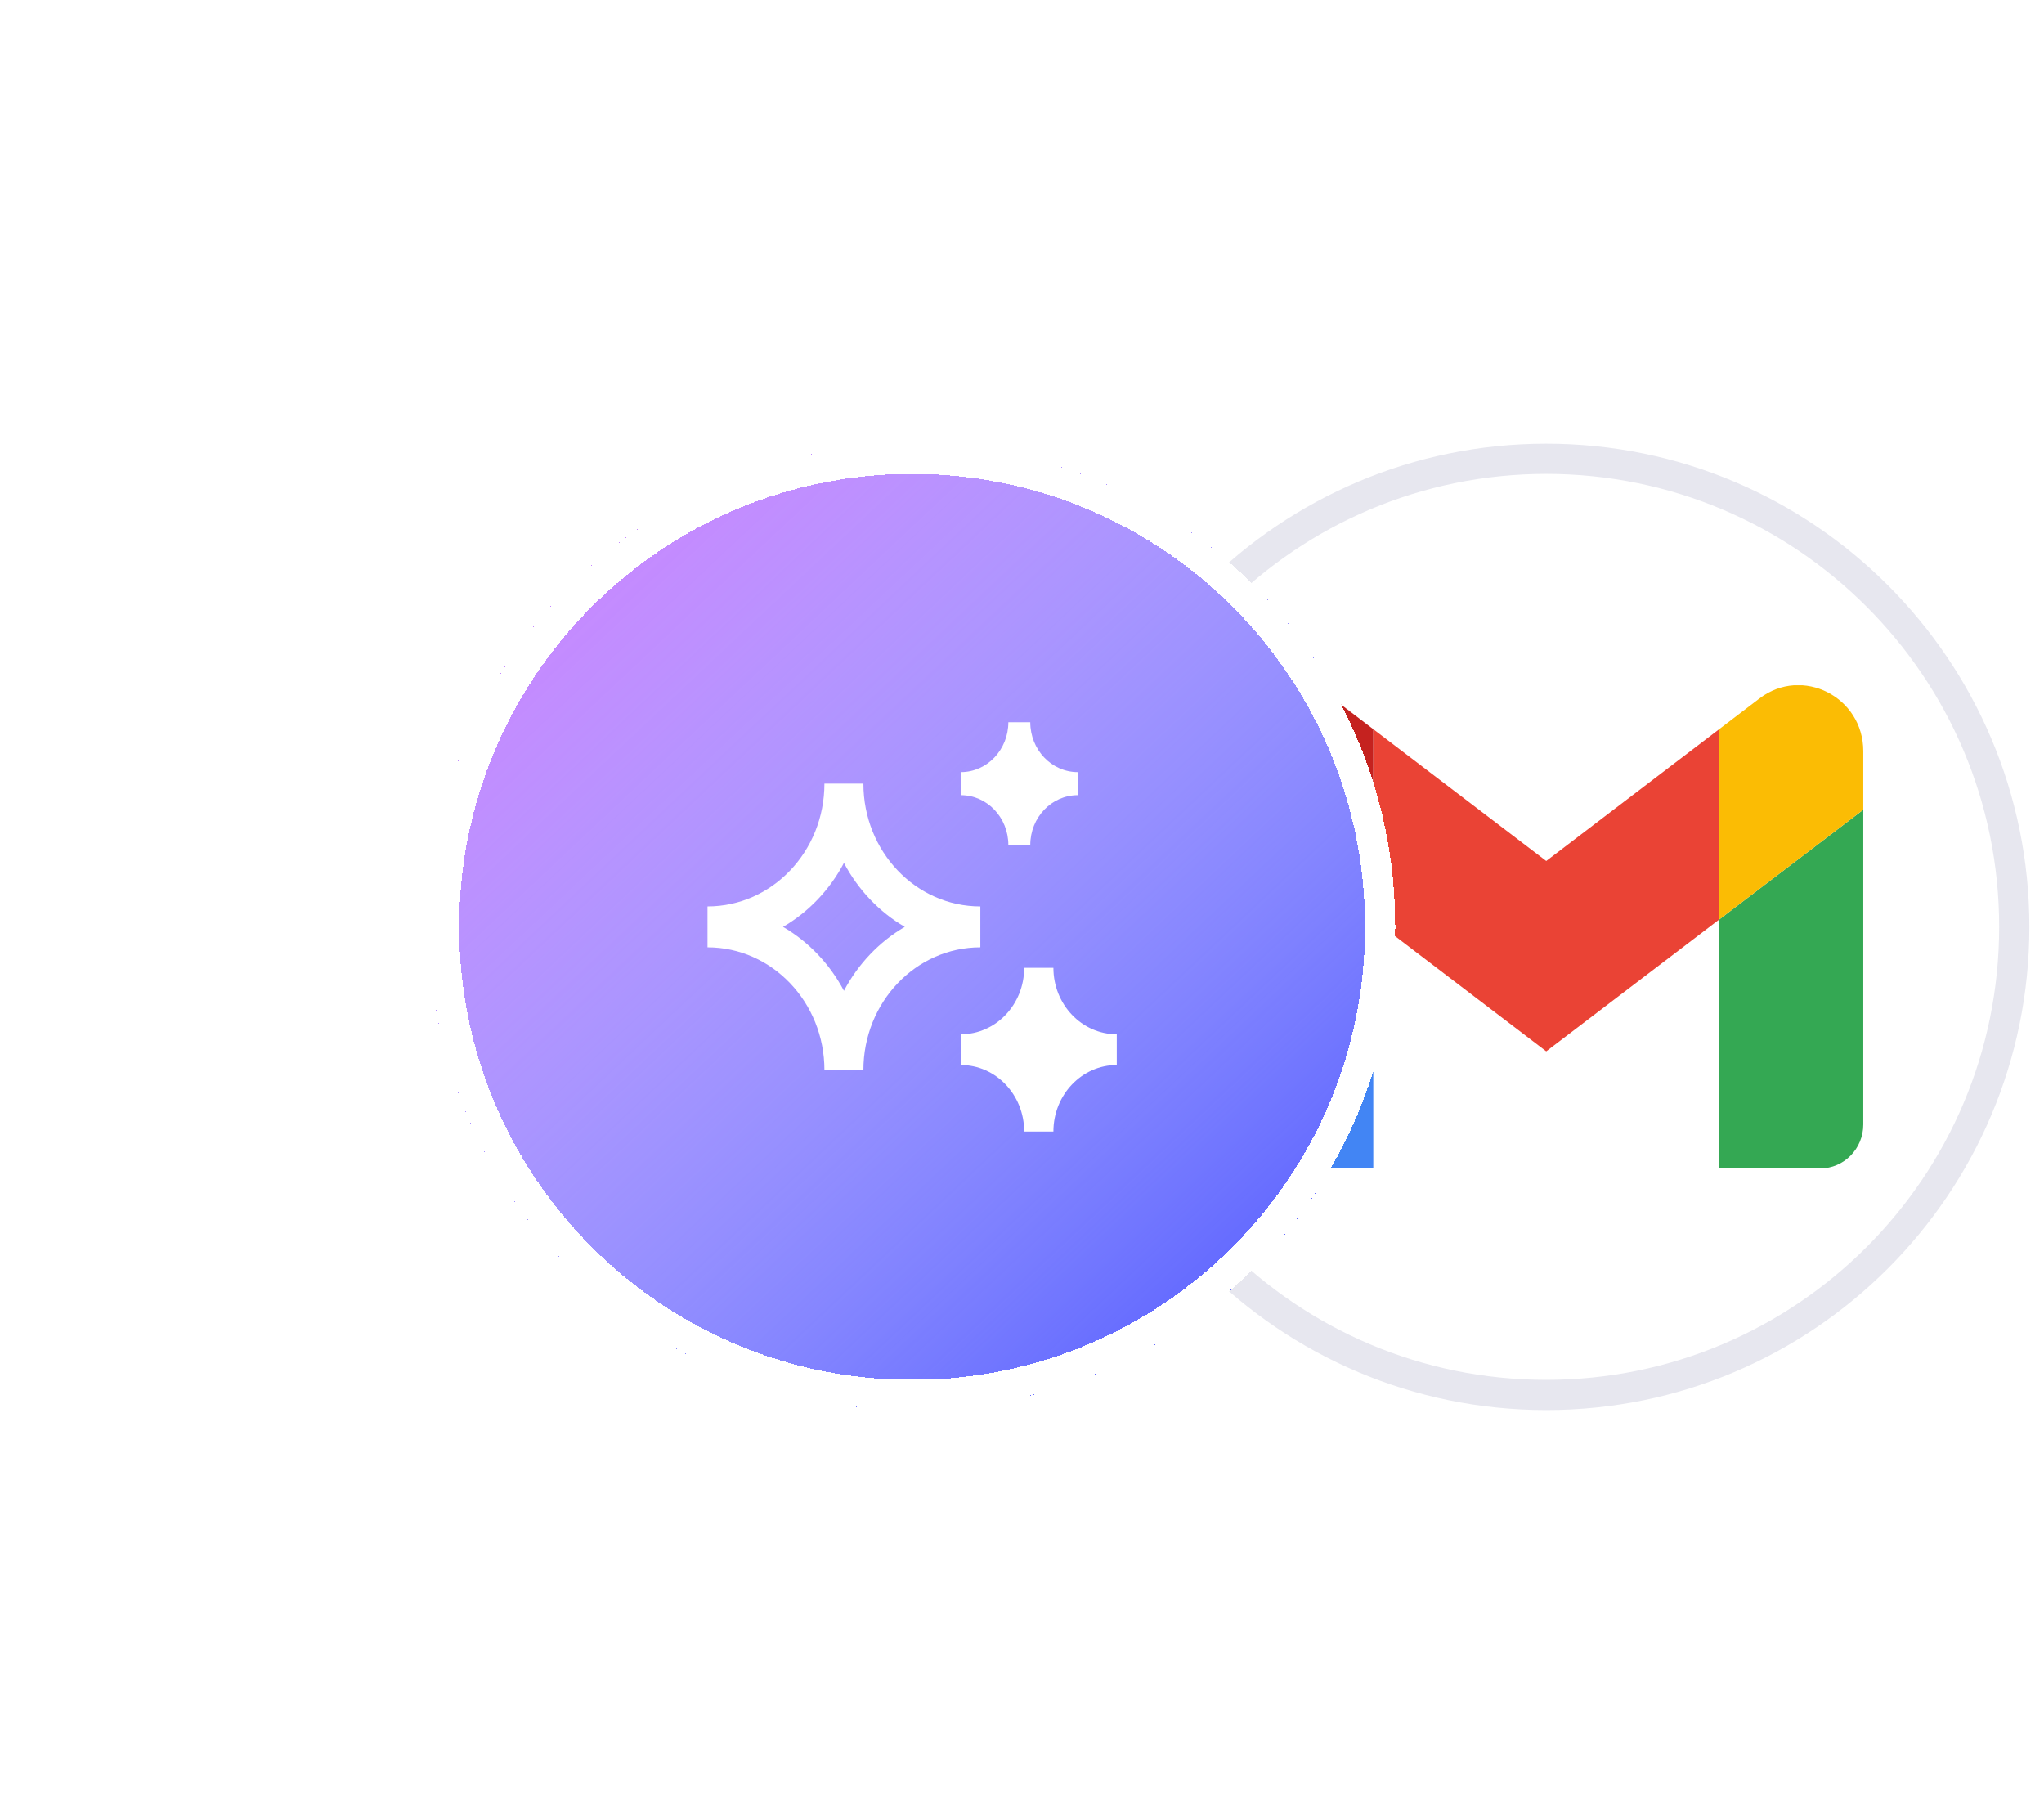
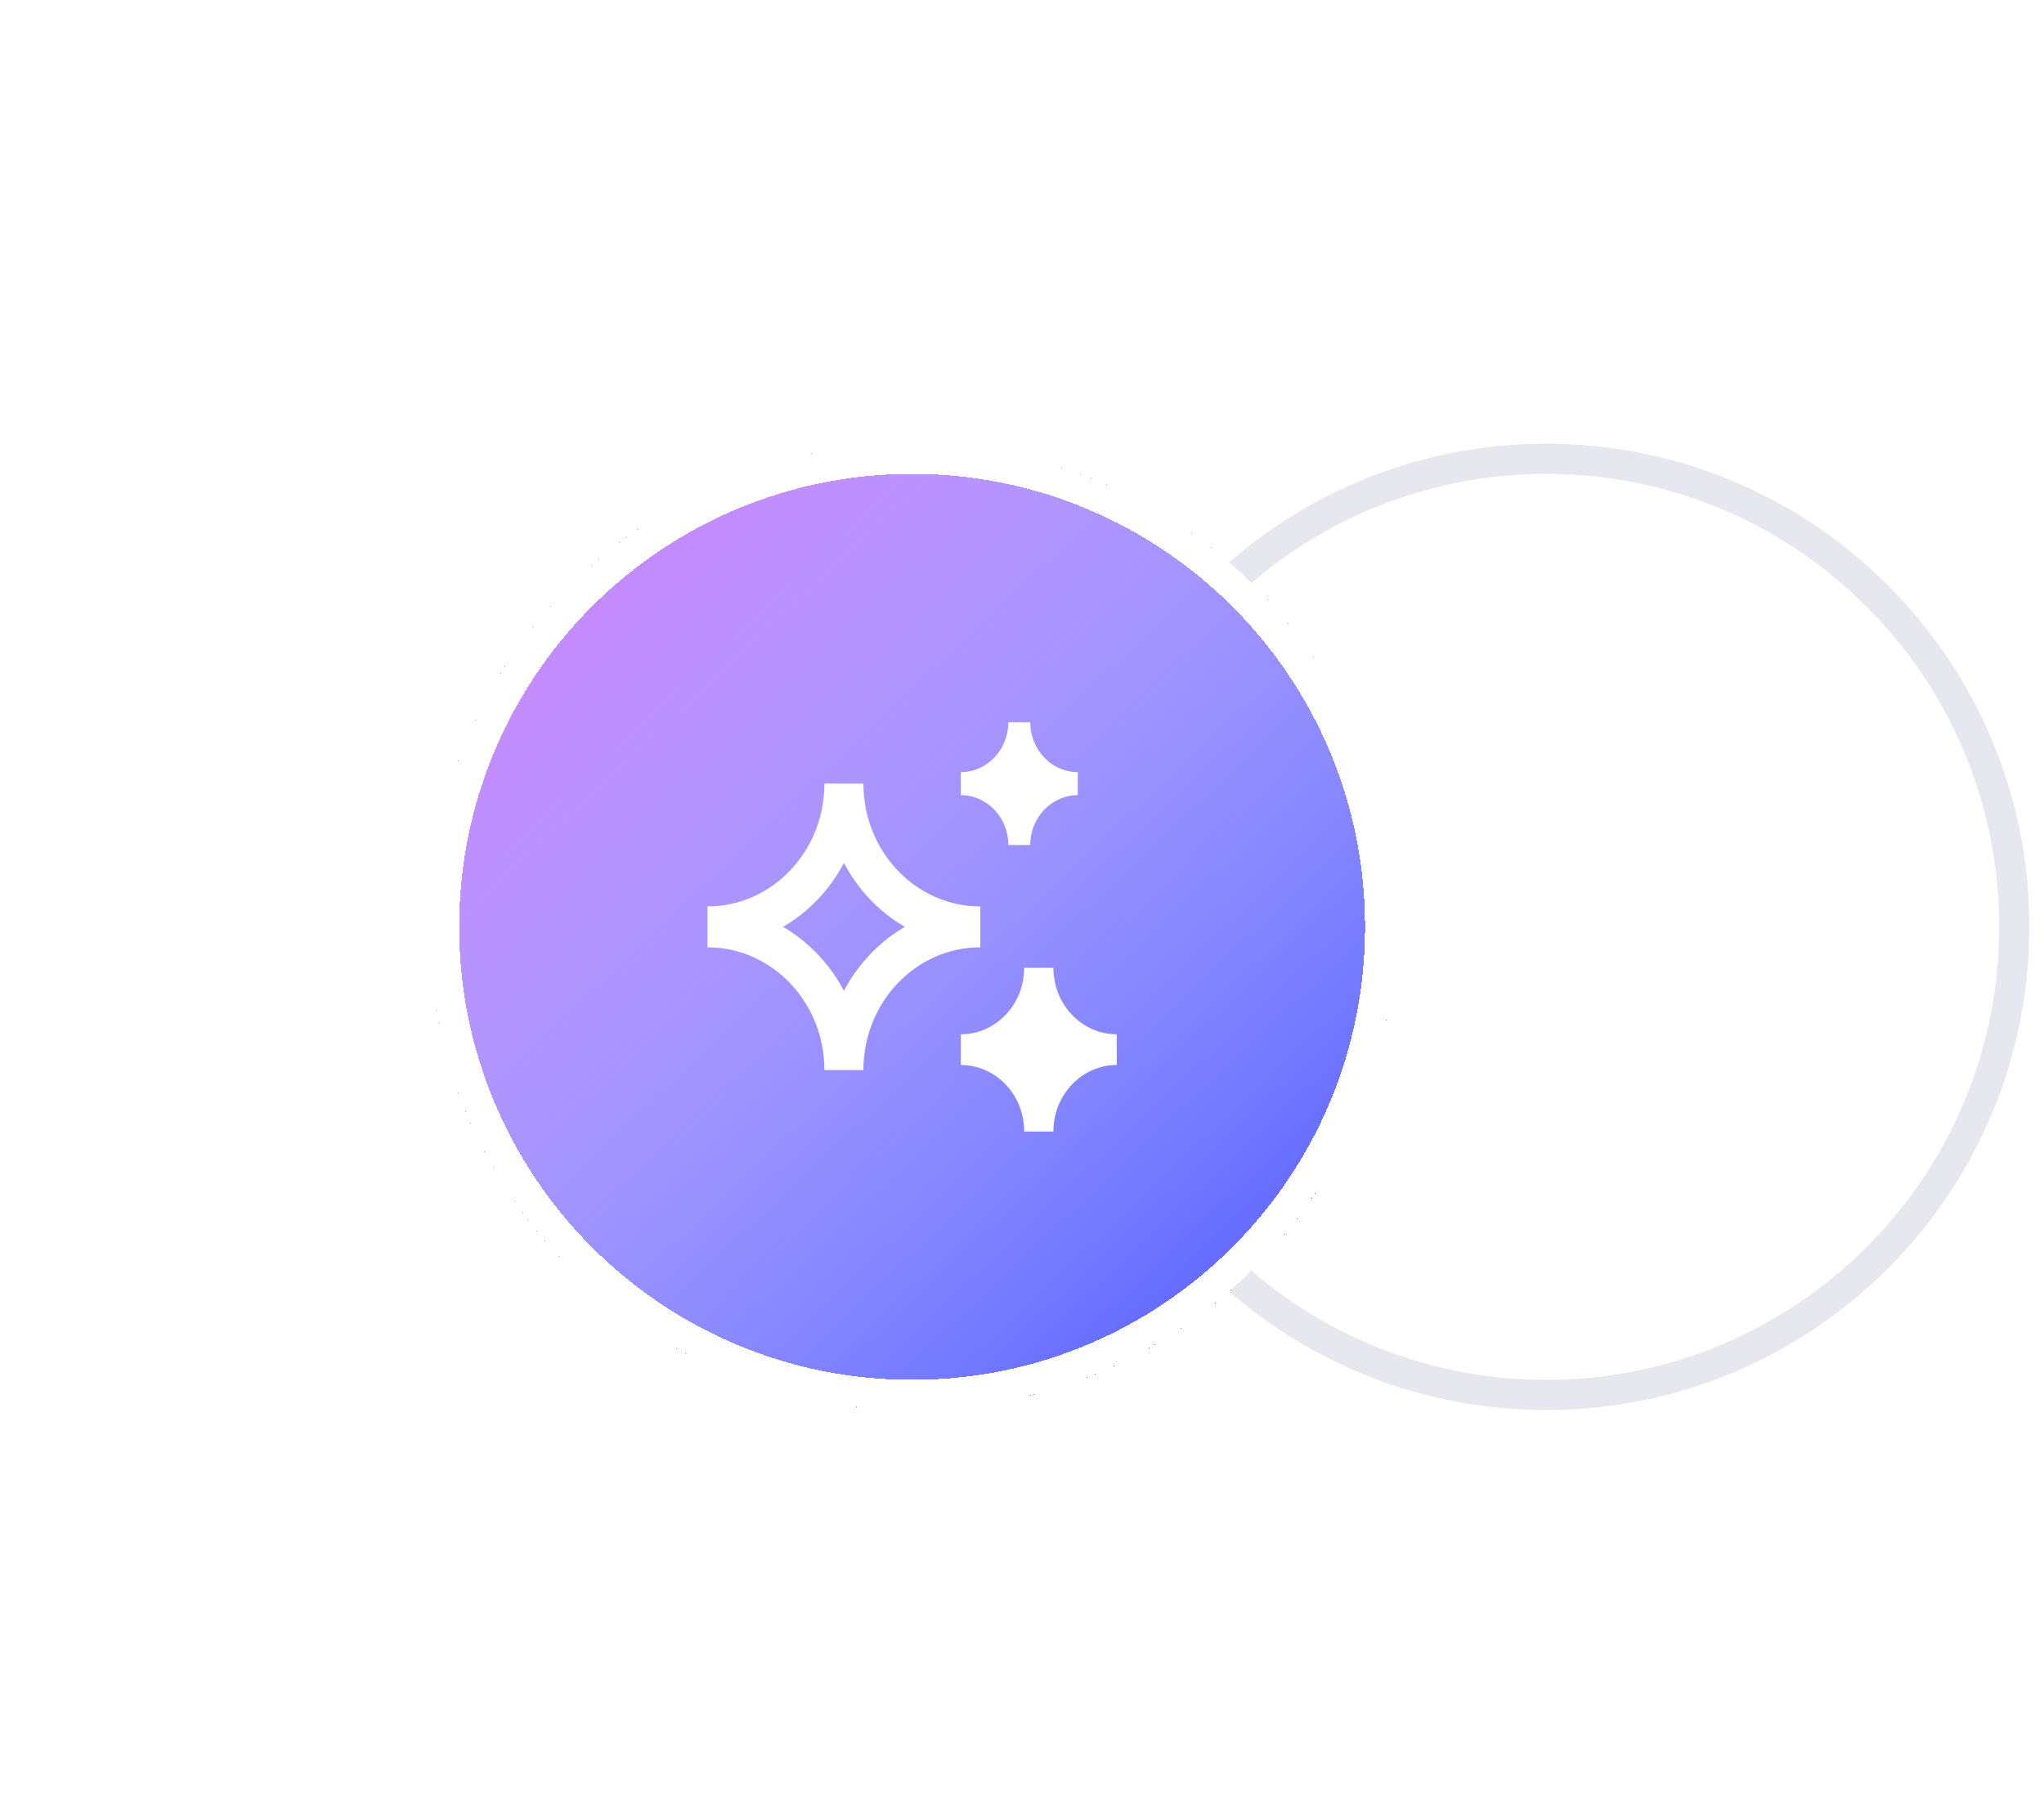
<svg xmlns="http://www.w3.org/2000/svg" fill="none" viewBox="0 0 44 39" height="39" width="44">
  <path fill="white" d="M33.285 30.025C27.721 30.025 23.21 25.514 23.21 19.95C23.21 14.386 27.721 9.875 33.285 9.875C38.849 9.875 43.36 14.386 43.36 19.95C43.36 25.514 38.849 30.025 33.285 30.025Z" />
  <path stroke-width="0.65" stroke="#E7E7EF" d="M33.285 30.025C27.721 30.025 23.21 25.514 23.21 19.95C23.21 14.386 27.721 9.875 33.285 9.875C38.849 9.875 43.36 14.386 43.36 19.95C43.36 25.514 38.849 30.025 33.285 30.025Z" />
  <g clip-path="url(#clip0_128_4112)">
    <path fill="#4285F4" d="M27.391 25.15H29.562V19.792L26.46 17.429V24.204C26.46 24.728 26.877 25.15 27.391 25.15Z" />
-     <path fill="#34A853" d="M37.008 25.15H39.179C39.694 25.15 40.11 24.726 40.11 24.204V17.429L37.008 19.792" />
+     <path fill="#34A853" d="M37.008 25.15H39.179C39.694 25.15 40.11 24.726 40.11 24.204L37.008 19.792" />
    <path fill="#FBBC04" d="M37.008 15.695V19.792L40.11 17.428V16.168C40.11 14.999 38.796 14.332 37.876 15.033" />
    <path fill="#EA4335" d="M29.562 19.792V15.695L33.285 18.532L37.008 15.695V19.792L33.285 22.629" />
    <path fill="#C5221F" d="M26.46 16.168V17.428L29.562 19.792V15.695L28.694 15.033C27.772 14.332 26.46 14.999 26.46 16.168Z" />
  </g>
  <g filter="url(#filter0_dd_128_4112)">
    <path shape-rendering="crispEdges" fill="#656BFF" d="M6.635 19.95C6.635 14.206 11.291 9.55 17.035 9.55V9.55C22.779 9.55 27.435 14.206 27.435 19.95V19.95C27.435 25.694 22.779 30.35 17.035 30.35V30.35C11.291 30.35 6.635 25.694 6.635 19.95V19.95Z" />
    <path shape-rendering="crispEdges" fill="url(#paint0_linear_128_4112)" d="M6.635 19.95C6.635 14.206 11.291 9.55 17.035 9.55V9.55C22.779 9.55 27.435 14.206 27.435 19.95V19.95C27.435 25.694 22.779 30.35 17.035 30.35V30.35C11.291 30.35 6.635 25.694 6.635 19.95V19.95Z" />
    <path shape-rendering="crispEdges" stroke-width="0.65" stroke="white" d="M17.035 30.025C11.471 30.025 6.96 25.514 6.96 19.95C6.96 14.386 11.471 9.875 17.035 9.875C22.599 9.875 27.11 14.386 27.11 19.95C27.11 25.514 22.599 30.025 17.035 30.025Z" />
    <path fill="white" d="M18.084 16.619C18.648 16.619 19.106 16.138 19.106 15.545H19.578C19.578 16.138 20.036 16.619 20.601 16.619V17.115C20.036 17.115 19.578 17.595 19.578 18.188H19.106C19.106 17.595 18.648 17.115 18.084 17.115V16.619ZM12.63 19.51C14.02 19.51 15.147 18.326 15.147 16.867H15.986C15.986 18.326 17.113 19.51 18.503 19.51V20.39C17.113 20.39 15.986 21.574 15.986 23.033H15.147C15.147 21.574 14.02 20.39 12.63 20.39V19.51ZM14.256 19.95C14.806 20.27 15.262 20.748 15.567 21.326C15.872 20.748 16.327 20.27 16.877 19.95C16.327 19.63 15.872 19.152 15.567 18.574C15.262 19.152 14.806 19.63 14.256 19.95ZM19.447 20.831C19.447 21.622 18.837 22.262 18.084 22.262V22.923C18.837 22.923 19.447 23.564 19.447 24.355H20.076C20.076 23.564 20.687 22.923 21.44 22.923V22.262C20.687 22.262 20.076 21.622 20.076 20.831H19.447Z" />
  </g>
  <defs>
    <filter color-interpolation-filters="sRGB" filterUnits="userSpaceOnUse" height="37.96" width="37.96" y="0.97" x="0.655" id="filter0_dd_128_4112">
      <feFlood result="BackgroundImageFix" flood-opacity="0" />
      <feColorMatrix result="hardAlpha" values="0 0 0 0 0 0 0 0 0 0 0 0 0 0 0 0 0 0 127 0" type="matrix" in="SourceAlpha" />
      <feMorphology result="effect1_dropShadow_128_4112" in="SourceAlpha" operator="dilate" radius="0.65" />
      <feOffset />
      <feComposite operator="out" in2="hardAlpha" />
      <feColorMatrix values="0 0 0 0 0.906 0 0 0 0 0.906 0 0 0 0 0.937 0 0 0 1 0" type="matrix" />
      <feBlend result="effect1_dropShadow_128_4112" in2="BackgroundImageFix" mode="normal" />
      <feColorMatrix result="hardAlpha" values="0 0 0 0 0 0 0 0 0 0 0 0 0 0 0 0 0 0 127 0" type="matrix" in="SourceAlpha" />
      <feOffset dx="2.6" />
      <feGaussianBlur stdDeviation="4.29" />
      <feComposite operator="out" in2="hardAlpha" />
      <feColorMatrix values="0 0 0 0 0 0 0 0 0 0 0 0 0 0 0 0 0 0 0.1 0" type="matrix" />
      <feBlend result="effect2_dropShadow_128_4112" in2="effect1_dropShadow_128_4112" mode="normal" />
      <feBlend result="shape" in2="effect2_dropShadow_128_4112" in="SourceGraphic" mode="normal" />
    </filter>
    <linearGradient gradientUnits="userSpaceOnUse" y2="27.425" x2="23.535" y1="10.525" x1="7.61" id="paint0_linear_128_4112">
      <stop stop-color="#CE7CFF" />
      <stop stop-opacity="0" stop-color="white" offset="1" />
    </linearGradient>
    <clipPath id="clip0_128_4112">
-       <rect transform="translate(26.46 14.75)" fill="white" height="10.4" width="13.65" />
-     </clipPath>
+       </clipPath>
  </defs>
</svg>